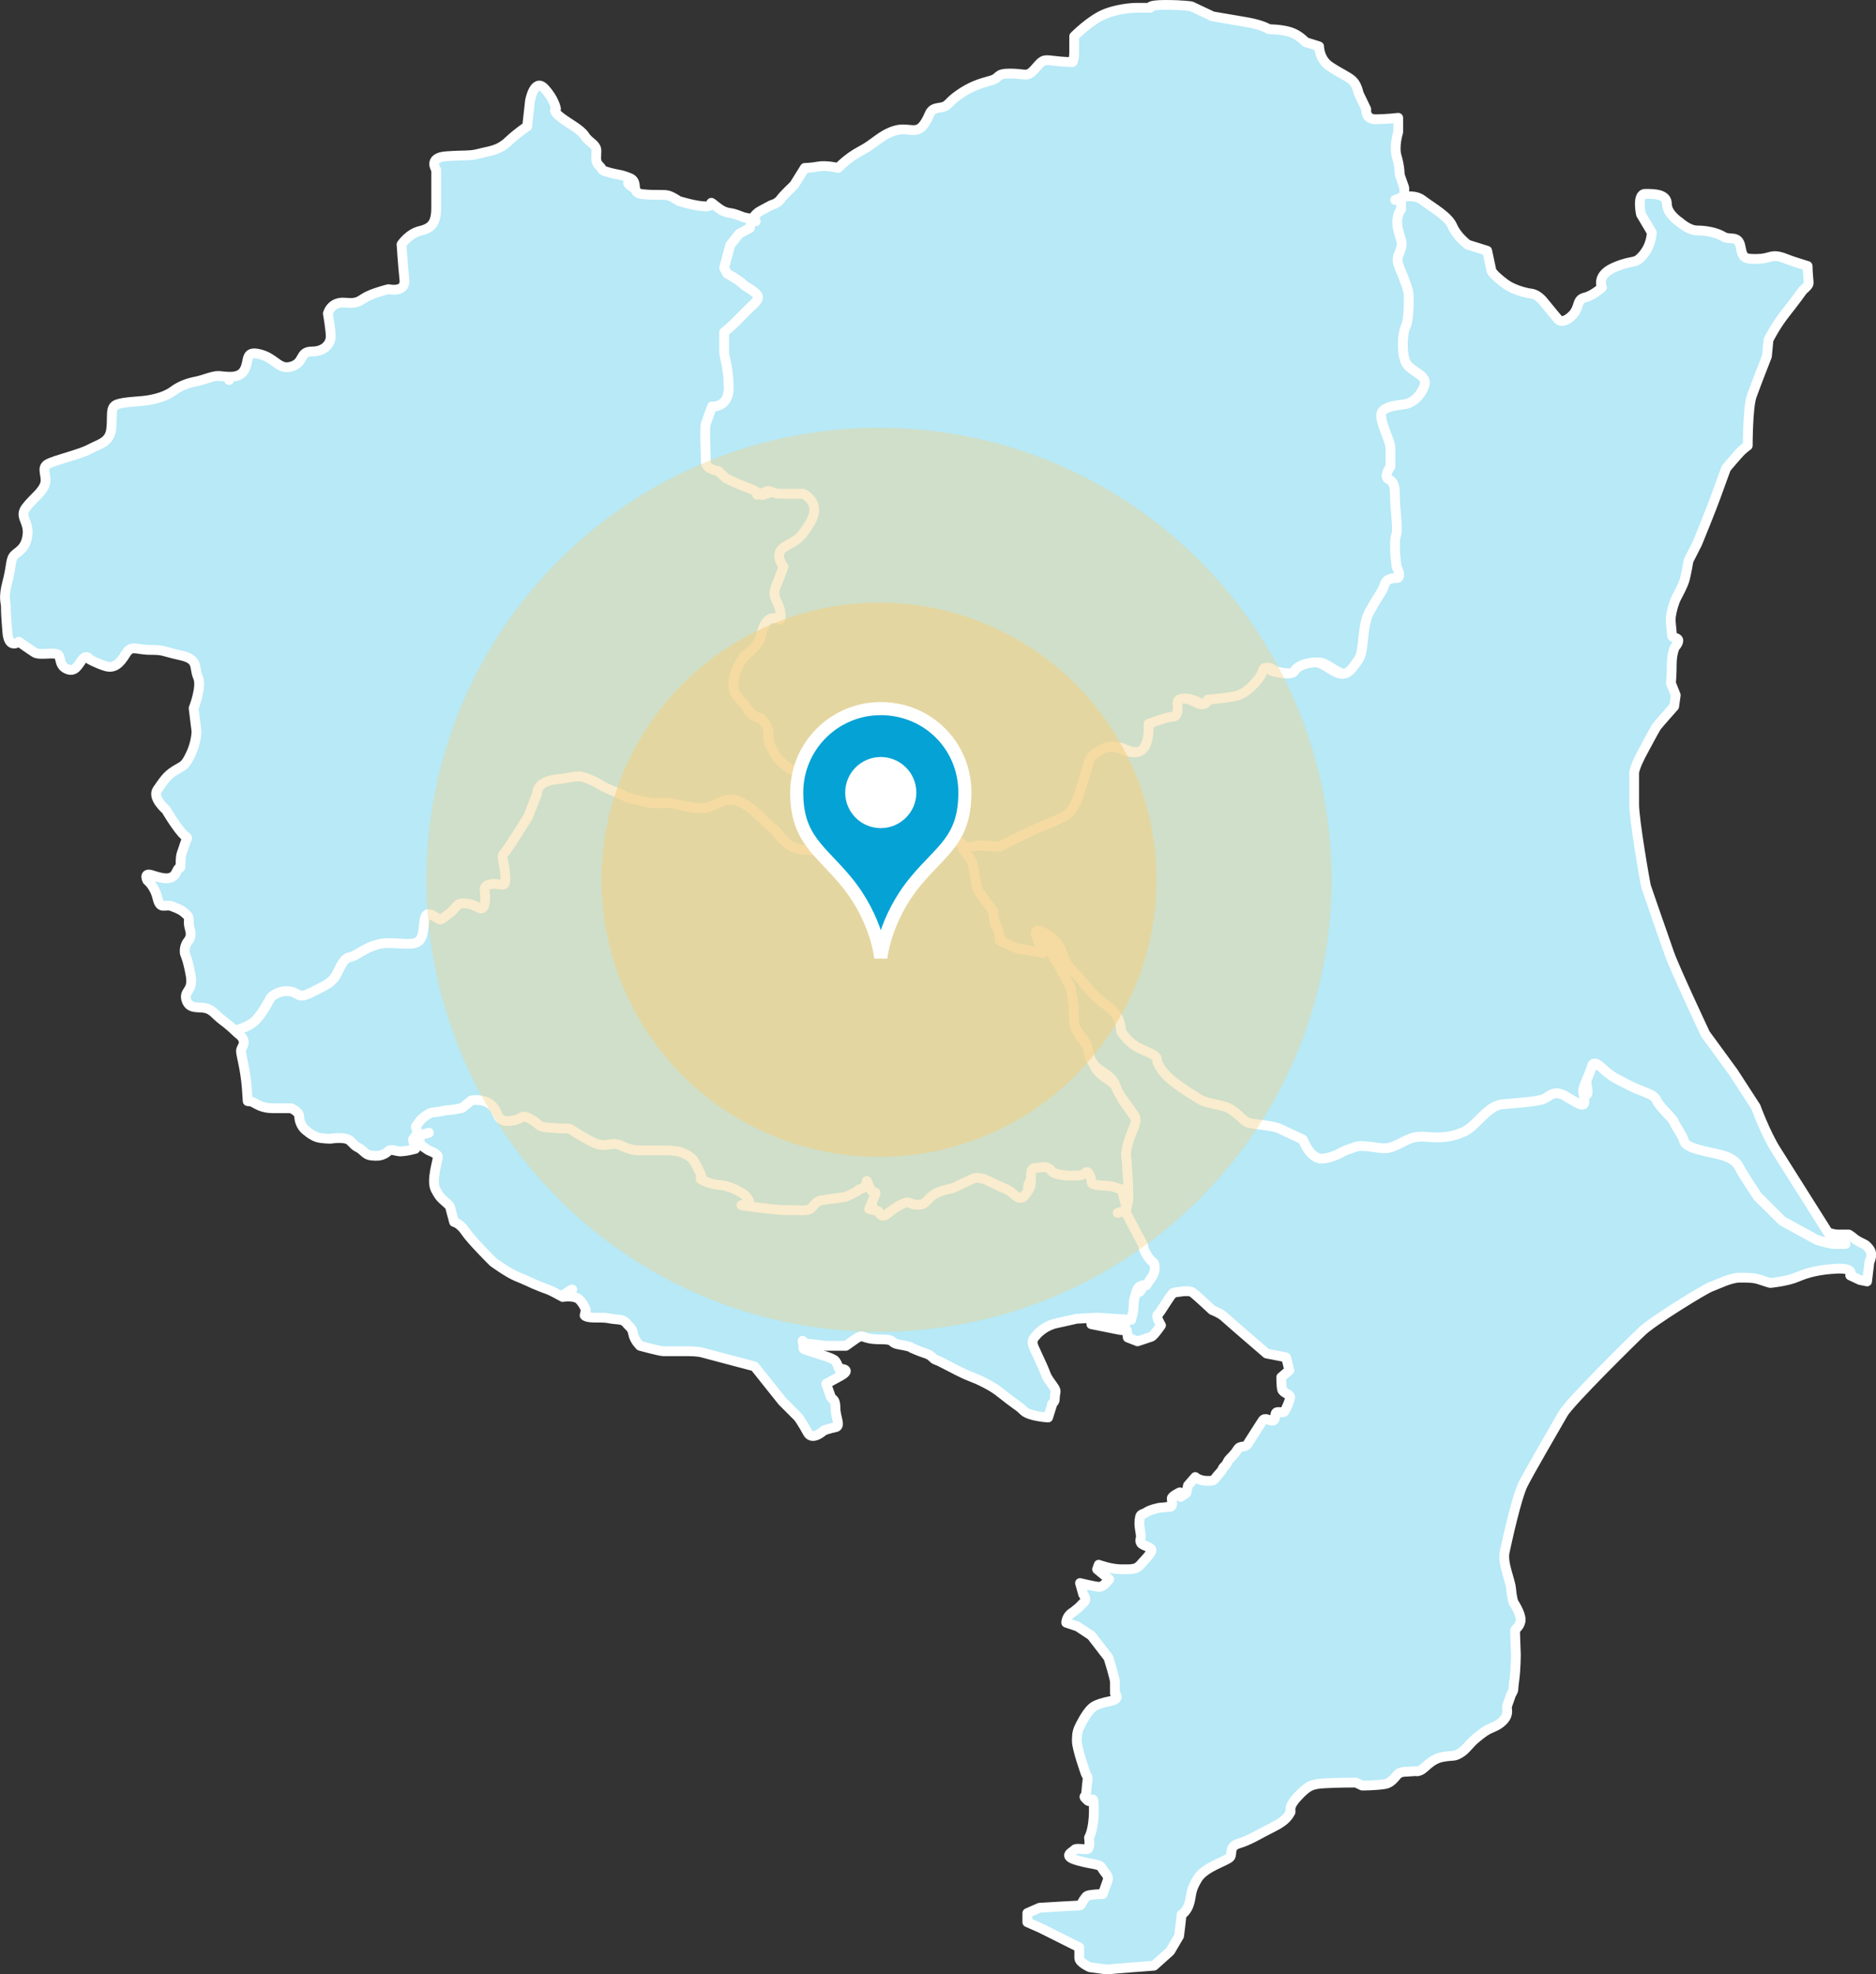
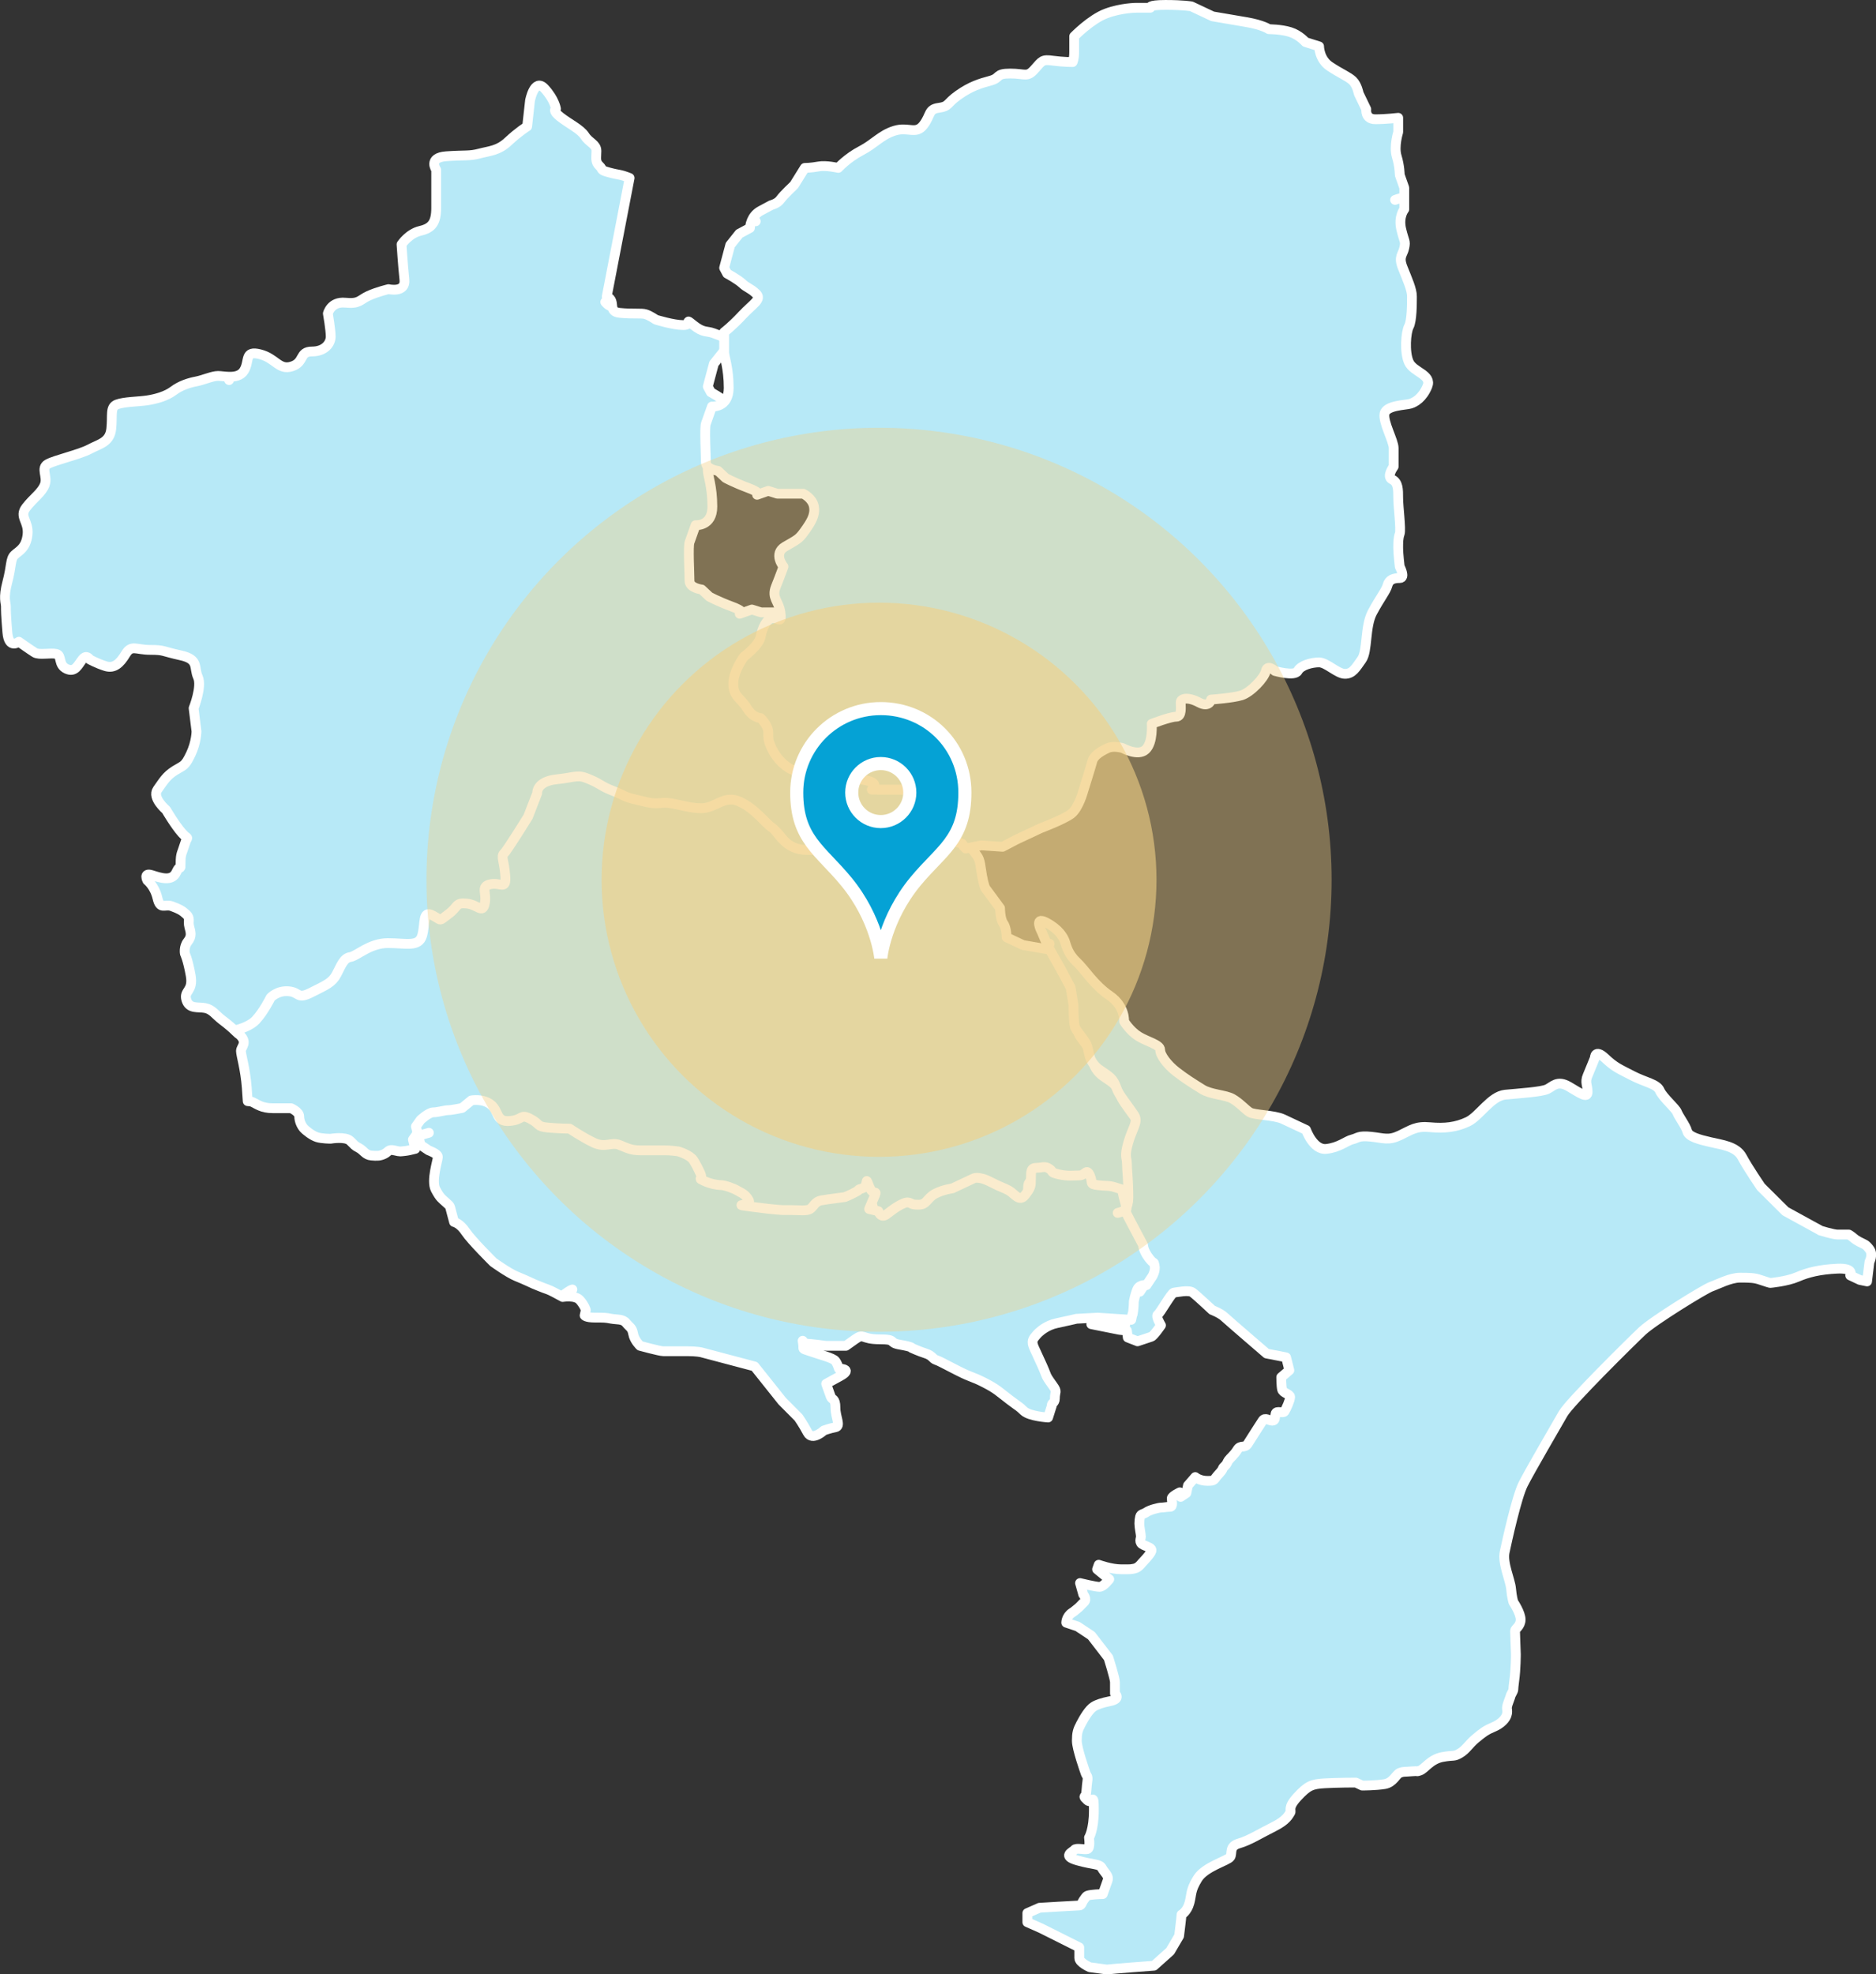
<svg xmlns="http://www.w3.org/2000/svg" id="_レイヤー_2" width="575" height="605" viewBox="0 0 575 605">
  <rect x="0" y="0" width="575" height="605" fill="#333333" stroke="none" />
  <defs>
    <style>.cls-1{fill:#b7e9f7;stroke-linecap:round;stroke-linejoin:round;stroke-width:3px;}.cls-1,.cls-2{stroke:#fff;}.cls-2{fill:#05a2d5;stroke-miterlimit:10;stroke-width:4.01px;}.cls-3{opacity:.4;}.cls-3,.cls-4,.cls-5{stroke-width:0px;}.cls-3,.cls-5{fill:#f2d186;}.cls-4{fill:#fff;}.cls-5{opacity:.6;}</style>
  </defs>
  <g id="_コンテンツ">
-     <path class="cls-1" d="m192.98,54.54c-3.1-1.24-3.1-.83-6.19-1.67-3.1-.84-1.78-.82-3.1-2.07-1.33-1.24-.88-2.49-.88-4.56s-2.23-2.5-3.55-4.58c-1.33-2.09-4.87-3.74-7.52-5.82-2.66-2.08-1.33-2.5-1.33-2.5,0,0-.44-2.91-3.53-6.24-3.1-3.32-4.43,3.74-4.43,3.74l-.88,7.91s-2.66,1.65-5.76,4.56c-3.1,2.92-5.76,2.92-8.85,3.74-3.1.83-4.43.42-10.18.83s-3.09,4.16-3.09,4.16v11.64c0,4.57-1.33,6.23-4.88,7.06-3.54.83-5.74,4.16-5.74,4.16,0,0,.43,6.64.88,10.8.44,4.16-4.87,2.91-4.87,2.91,0,0-3.55.83-6.2,2.07-2.66,1.24-2.66,2.5-7.08,2.07-4.43-.42-5.31,3.33-5.31,3.33,0,0,.87,4.99.87,7.06s-1.77,4.57-5.75,4.57-2.21,3.33-6.19,4.58c-3.98,1.24-4.87-2.5-9.74-3.74-4.88-1.24-3.09,2.07-4.87,4.99-.98,1.63-2.82,1.94-4.55,1.91-.02.6-.05,1.02-.05,1.02,0,0,.03-.42.05-1.02-1.35-.02-2.63-.25-3.42-.25-1.77,0-4.43,1.24-6.63,1.67-2.21.41-4.87,1.24-7.08,2.91-2.22,1.65-5.31,2.49-7.97,2.9-2.66.41-7.08.41-9.29,1.24-2.22.83-1.32,3.33-1.77,7.48-.44,4.15-3.54,4.58-6.63,6.23-3.1,1.66-10.63,3.33-12.84,4.58-2.22,1.25,0,3.74-.88,6.24-.88,2.49-3.53,4.15-5.76,7.06-2.22,2.91.89,4.16.45,8.31-.45,4.15-2.66,4.99-3.98,6.23-1.33,1.25-.88,3.33-2.21,8.32-1.33,4.99-.45,6.24-.45,7.48s0,2.5.45,7.89c.43,5.4,3.53,2.91,3.53,2.91,0,0,3.54,2.5,4.87,3.33,1.33.84,4.88,0,6.63.41,1.77.42.45,3.33,3.11,4.57,2.65,1.24,3.53-1.24,4.86-2.9,1.33-1.67,2.23,0,2.23,0,0,0,2.21,1.24,4.86,2.07,2.66.83,4.43-.83,6.19-3.74,1.77-2.91,3.11-1.24,7.53-1.24s3.53.41,9.29,1.67c5.75,1.24,3.98,3.74,5.31,6.65,1.33,2.92-1.32,9.56-1.32,9.56l.88,7.06s0,3.33-1.78,7.06c-1.78,3.74-2.21,3.33-4.87,4.99-2.65,1.68-3.53,3.33-5.31,5.82-1.78,2.5,2.66,6.24,2.66,6.24,0,0,2.65,4.56,4.86,7.06,2.22,2.49,1.78.42.89,3.32-.89,2.93-1.32,2.91-1.32,5.83s0,0-1.33,2.9c-1.33,2.93-4.88,1.67-7.53.84-2.65-.84-1.33,1.66-1.33,1.66,0,0,2.22,1.67,3.1,5.41.88,3.74,2.21,1.67,4.43,2.49,2.21.83,3.08,1.25,4.42,2.5,1.33,1.24.44,2.07.89,3.74.43,1.67.88,2.91-.45,4.57-1.33,1.68-.88,3.74-.88,3.74,0,0,.88,1.66,1.77,6.65.88,4.99-2.21,4.56-1.33,7.48.88,2.92,3.54,2.08,5.75,2.5,2.22.42,3.11,2.07,5.32,3.74,1.79,1.34,3.03,2.44,4.82,4.12,1.95-.53,4.83-1.53,6.36-3.16,2.45-2.62,4.55-6.89,4.55-6.89,0,0,2.08-2.29,5.58-1.96,3.49.33,2.44,2.63,6.98.33,4.54-2.29,6.29-2.95,7.68-5.58,1.39-2.62,2.1-4.91,4.19-5.24,2.09-.33,5.93-4.27,11.53-4.27s9.43,1.31,10.48-2.29c1.05-3.61,0-7.87,3.14-6.24,3.15,1.64,1.74,1.96,4.89-.33,3.13-2.29,2.1-3.61,5.58-3.27,3.49.33,4.89,3.27,5.59,0,.69-3.28-1.4-5.24,1.75-5.91,3.13-.66,4.9,1.97,4.54-2.63-.35-4.59-1.41-5.9-.35-6.87,1.03-.99,7.33-11.17,7.33-11.17l2.8-7.21s-.36-3.6,5.93-4.27c6.28-.66,6.28-1.64,10.13,0,3.84,1.64,3.14,1.97,7.33,3.61,4.18,1.64,2.8,1.64,6.98,2.63,4.19.98,4.89,1.32,8.03.98,3.14-.33,7.34,1.64,11.88,1.64s6.98-4.27,11.88-1.97c4.88,2.3,7.68,6.57,9.77,7.88,2.1,1.31,3.86,6.88,10.83,6.88s17.82,0,22.7-1.64c4.88-1.64,4.88-3.61,7.68-1.64,2.79,1.97,8.03,3.94,9.08,3.28,1.05-.66,2.79-2.62,2.79-2.62l1.7-1.71,3.26,1.02c-.72-1.86-2.88-7.29-4.03-8.74-1.41-1.75-3.27-2.63-2.8-3.95.47-1.31,2.33-2.18.47-3.5-1.87-1.32-5.59-.88-5.59-.88,0,0-1.88.88-5.14.88h-9.32s2.33-1.75-.93-2.63c-3.28-.88-8.4-1.31-8.4-1.31,0,0,.47,1.31-4.19,1.31s-8.4-.88-8.4-.88l-1.4-2.62s-.47.88-3.27-1.32c-2.8-2.18-4.19-5.25-4.66-6.57-.47-1.31-.47-1.31-.47-3.51s-2.33-4.38-2.33-4.38c0,0-2.33,0-4.2-3.06-1.87-3.07-4.19-3.51-4.19-7.44s3.26-8.31,3.26-8.31c0,0,4.67-3.51,5.13-6.14.47-2.63,1.88-5.68,3.73-5.68s2.79,1.75,2.33-1.75c-.47-3.51-2.8-4.38-1.41-7.9,1.41-3.51,2.34-6.14,2.34-6.14,0,0-3.27-3.93.46-6.12,3.73-2.19,4.2-2.19,6.07-4.83,1.87-2.63,3.27-4.81,2.8-7.44-.47-2.63-3.27-3.94-3.27-3.94h-7.93l-2.8-.88-3.42,1.2c-.15.08-.32.11-.32.11l.32-.11c.43-.22.78-.79-2.64-2.07-4.67-1.75-7-3.07-7-3.07l-2.33-2.19s-3.73-.43-3.73-2.63-.46-10.53,0-11.83c.48-1.31,1.87-5.26,1.87-5.26,0,0,5.13.45,5.13-5.69s-1.4-9.63-1.4-10.95v-6.14s2.33-1.75,5.6-5.25c3.26-3.5,6.06-4.82,4.19-6.57-1.87-1.75-2.8-1.75-4.19-3.06-1.41-1.31-4.67-3.07-4.67-3.07l-.93-1.75,1.87-7,2.8-3.51,3.26-1.75s.02-1.05.56-2.29l-4.5-.95-2.22-.83c-2.22-.83-3.09,0-6.19-2.5-3.1-2.49,0,0-3.1,0s-8.4-1.66-8.4-1.66c0,0-1.78-1.25-3.11-1.66-1.33-.42-3.98,0-7.96-.42-1.82-.18-2.15-.99-2.28-1.92-1.22-.13-2.15-1.4-2.15-1.4,0,0,.93,1.27,2.15,1.4-.16-1.11-.02-2.39-1.7-3.07Z" />
+     <path class="cls-1" d="m192.98,54.54c-3.1-1.24-3.1-.83-6.19-1.67-3.1-.84-1.78-.82-3.1-2.07-1.33-1.24-.88-2.49-.88-4.56s-2.23-2.5-3.55-4.58c-1.33-2.09-4.87-3.74-7.52-5.82-2.66-2.08-1.33-2.5-1.33-2.5,0,0-.44-2.91-3.53-6.24-3.1-3.32-4.43,3.74-4.43,3.74l-.88,7.91s-2.66,1.65-5.76,4.56c-3.1,2.92-5.76,2.92-8.85,3.74-3.1.83-4.43.42-10.18.83s-3.09,4.16-3.09,4.16v11.64c0,4.57-1.33,6.23-4.88,7.06-3.54.83-5.74,4.16-5.74,4.16,0,0,.43,6.64.88,10.8.44,4.16-4.87,2.91-4.87,2.91,0,0-3.55.83-6.2,2.07-2.66,1.24-2.66,2.5-7.08,2.07-4.43-.42-5.31,3.33-5.31,3.33,0,0,.87,4.99.87,7.06s-1.77,4.57-5.75,4.57-2.21,3.33-6.19,4.58c-3.98,1.24-4.87-2.5-9.74-3.74-4.88-1.24-3.09,2.07-4.87,4.99-.98,1.63-2.82,1.94-4.55,1.91-.02.6-.05,1.02-.05,1.02,0,0,.03-.42.05-1.02-1.35-.02-2.63-.25-3.42-.25-1.77,0-4.43,1.24-6.63,1.67-2.21.41-4.87,1.24-7.08,2.91-2.22,1.65-5.31,2.49-7.97,2.9-2.66.41-7.08.41-9.29,1.24-2.22.83-1.32,3.33-1.77,7.48-.44,4.15-3.54,4.58-6.63,6.23-3.1,1.66-10.63,3.33-12.84,4.58-2.22,1.25,0,3.74-.88,6.24-.88,2.49-3.53,4.15-5.76,7.06-2.22,2.91.89,4.16.45,8.31-.45,4.15-2.66,4.99-3.98,6.23-1.33,1.25-.88,3.33-2.21,8.32-1.33,4.99-.45,6.24-.45,7.48s0,2.5.45,7.89c.43,5.4,3.53,2.91,3.53,2.91,0,0,3.54,2.5,4.87,3.33,1.33.84,4.88,0,6.63.41,1.77.42.45,3.33,3.11,4.57,2.65,1.24,3.53-1.24,4.86-2.9,1.33-1.67,2.23,0,2.23,0,0,0,2.21,1.24,4.86,2.07,2.66.83,4.43-.83,6.19-3.74,1.77-2.91,3.11-1.24,7.53-1.24s3.53.41,9.29,1.67c5.75,1.24,3.98,3.74,5.31,6.65,1.33,2.92-1.32,9.56-1.32,9.56l.88,7.06s0,3.33-1.78,7.06c-1.78,3.74-2.21,3.33-4.87,4.99-2.65,1.68-3.53,3.33-5.31,5.82-1.78,2.5,2.66,6.24,2.66,6.24,0,0,2.65,4.56,4.86,7.06,2.22,2.49,1.78.42.89,3.32-.89,2.93-1.32,2.91-1.32,5.83s0,0-1.33,2.9c-1.33,2.93-4.88,1.67-7.53.84-2.65-.84-1.33,1.66-1.33,1.66,0,0,2.22,1.67,3.1,5.41.88,3.74,2.21,1.67,4.43,2.49,2.21.83,3.08,1.25,4.42,2.5,1.33,1.24.44,2.07.89,3.74.43,1.67.88,2.91-.45,4.57-1.33,1.68-.88,3.74-.88,3.74,0,0,.88,1.66,1.77,6.65.88,4.99-2.21,4.56-1.33,7.48.88,2.92,3.54,2.08,5.75,2.5,2.22.42,3.11,2.07,5.32,3.74,1.79,1.34,3.03,2.44,4.82,4.12,1.95-.53,4.83-1.53,6.36-3.16,2.45-2.62,4.55-6.89,4.55-6.89,0,0,2.08-2.29,5.58-1.96,3.49.33,2.44,2.63,6.98.33,4.54-2.29,6.29-2.95,7.68-5.58,1.39-2.62,2.1-4.91,4.19-5.24,2.09-.33,5.93-4.27,11.53-4.27s9.43,1.31,10.48-2.29c1.05-3.61,0-7.87,3.14-6.24,3.15,1.64,1.74,1.96,4.89-.33,3.13-2.29,2.1-3.61,5.58-3.27,3.49.33,4.89,3.27,5.59,0,.69-3.28-1.4-5.24,1.75-5.91,3.13-.66,4.9,1.97,4.54-2.63-.35-4.59-1.41-5.9-.35-6.87,1.03-.99,7.33-11.17,7.33-11.17l2.8-7.21s-.36-3.6,5.93-4.27c6.28-.66,6.28-1.64,10.13,0,3.84,1.64,3.14,1.97,7.33,3.61,4.18,1.64,2.8,1.64,6.98,2.63,4.19.98,4.89,1.32,8.03.98,3.14-.33,7.34,1.64,11.88,1.64s6.98-4.27,11.88-1.97c4.88,2.3,7.68,6.57,9.77,7.88,2.1,1.31,3.86,6.88,10.83,6.88s17.82,0,22.7-1.64c4.88-1.64,4.88-3.61,7.68-1.64,2.79,1.97,8.03,3.94,9.08,3.28,1.05-.66,2.79-2.62,2.79-2.62l1.7-1.71,3.26,1.02c-.72-1.86-2.88-7.29-4.03-8.74-1.41-1.75-3.27-2.63-2.8-3.95.47-1.31,2.33-2.18.47-3.5-1.87-1.32-5.59-.88-5.59-.88,0,0-1.88.88-5.14.88h-9.32s2.33-1.75-.93-2.63c-3.28-.88-8.4-1.31-8.4-1.31,0,0,.47,1.31-4.19,1.31s-8.4-.88-8.4-.88l-1.4-2.62s-.47.88-3.27-1.32c-2.8-2.18-4.19-5.25-4.66-6.57-.47-1.31-.47-1.31-.47-3.51s-2.33-4.38-2.33-4.38c0,0-2.33,0-4.2-3.06-1.87-3.07-4.19-3.51-4.19-7.44s3.26-8.31,3.26-8.31c0,0,4.67-3.51,5.13-6.14.47-2.63,1.88-5.68,3.73-5.68s2.79,1.75,2.33-1.75h-7.93l-2.8-.88-3.42,1.2c-.15.08-.32.11-.32.11l.32-.11c.43-.22.78-.79-2.64-2.07-4.67-1.75-7-3.07-7-3.07l-2.33-2.19s-3.73-.43-3.73-2.63-.46-10.53,0-11.83c.48-1.31,1.87-5.26,1.87-5.26,0,0,5.13.45,5.13-5.69s-1.4-9.63-1.4-10.95v-6.14s2.33-1.75,5.6-5.25c3.26-3.5,6.06-4.82,4.19-6.57-1.87-1.75-2.8-1.75-4.19-3.06-1.41-1.31-4.67-3.07-4.67-3.07l-.93-1.75,1.87-7,2.8-3.51,3.26-1.75s.02-1.05.56-2.29l-4.5-.95-2.22-.83c-2.22-.83-3.09,0-6.19-2.5-3.1-2.49,0,0-3.1,0s-8.4-1.66-8.4-1.66c0,0-1.78-1.25-3.11-1.66-1.33-.42-3.98,0-7.96-.42-1.82-.18-2.15-.99-2.28-1.92-1.22-.13-2.15-1.4-2.15-1.4,0,0,.93,1.27,2.15,1.4-.16-1.11-.02-2.39-1.7-3.07Z" />
    <path class="cls-1" d="m294.62,257.15c.14.38.26.66.26.66,0,0-.12-.27-.26-.66l-3.26-1.02-1.7,1.71s-1.74,1.96-2.79,2.62c-1.04.66-6.28-1.31-9.08-3.28-2.8-1.96-2.8,0-7.68,1.64-4.88,1.64-15.72,1.64-22.7,1.64s-8.73-5.57-10.83-6.88c-2.09-1.32-4.88-5.58-9.77-7.88-4.9-2.3-7.34,1.97-11.88,1.97s-8.73-1.97-11.88-1.64c-3.14.34-3.84,0-8.03-.98-4.18-.99-2.8-.99-6.98-2.63-4.19-1.64-3.49-1.97-7.33-3.61-3.85-1.64-3.85-.66-10.13,0-6.29.67-5.93,4.27-5.93,4.27l-2.8,7.21s-6.29,10.18-7.33,11.17c-1.06.97,0,2.29.35,6.87.36,4.6-1.41,1.97-4.54,2.63-3.15.67-1.06,2.63-1.75,5.91-.7,3.27-2.1.33-5.59,0-3.48-.34-2.45.98-5.58,3.27-3.15,2.29-1.74,1.97-4.89.33-3.13-1.64-2.09,2.63-3.14,6.24-1.05,3.6-4.88,2.29-10.48,2.29s-9.43,3.94-11.53,4.27c-2.09.33-2.8,2.62-4.19,5.24-1.39,2.63-3.14,3.29-7.68,5.58-4.54,2.3-3.49,0-6.98-.33-3.5-.33-5.58,1.96-5.58,1.96,0,0-2.1,4.27-4.55,6.89-1.53,1.64-4.41,2.63-6.36,3.16.43.4.86.8,1.38,1.28,2.65,2.49.44,3.74.44,4.99s1.33,5.4,1.78,11.22c.13,1.81.23,3.15.29,4.18.57.02,1.12.1,1.53.29,1.33.63,2.82,1.87,6.14,1.87h5.64s2.48,1.09,2.48,2.5.67,2.8,1.33,3.58c.66.77,2.65,2.33,4.15,2.8,1.49.47,4.14.47,4.14.47,0,0,4.48-.78,5.98.62s1.17,1.41,2.66,2.18c1.49.78,1.99,2.18,3.82,2.34,1.83.16,2.66.16,3.98-.47,1.33-.62,1.16-1.56,3.15-1.09,1.99.47,1.66.31,3.33.16.68-.07,1.87-.34,3.03-.64l-.72-2.85,1.43-2s2.47-2.33,3.89-2.33,3.53-.67,4.6-.67,4.25-.67,4.25-.67l2.83-2.32s3.55-.67,6.03,1.32c2.48,2,1.43,5.32,5.68,4.99,4.24-.33,3.17-2.32,6.37-.66,3.2,1.67,1.78,2.33,5.32,2.67,3.54.33,6.73.33,6.73.33,0,0,3.9,2.66,7.44,4.33,3.54,1.65,5.31-.34,7.8.66,2.47.99,3.54,1.66,6.37,1.66h7.44c2.12,0,4.26.33,4.26.33,0,0,3.53,1.02,4.6,2.67q1.06,1.66,2.12,4c1.07,2.33-1.06,1.32,1.07,2.33,2.13,1,4.24,1.33,5.32,1.33s3.88.99,4.96,1.66c1.07.67,2.47.99,3.53,3,1.07,1.99-6.37.99,1.07,1.99,7.43,1,9.58,1,9.58,1h2.47c2.13,0,4.62.34,5.68-.33,1.06-.67,1.42-2.33,3.53-2.66l2.13-.33,4.98-.67s1.76-.66,3.53-1.67c1.78-.99-.37-.33,1.78-.99,2.12-.66.7-4.32,2.12-.66,1.42,3.65,2.84.32,1.42,3.65l-1.42,3.33,2.84.67s.7,2.32,2.47,1l1.78-1.34s3.53-2.65,4.96-2.32c1.41.33.71.67,3.18.67s2.47-2,4.96-3.33c2.47-1.32,5.32-1.66,5.32-1.66l6.38-3s1.42-.99,5.31,1c3.9,2,3.9,1.67,5.68,2.66,1.77.99,3.18,3.66,4.96,1.34,1.77-2.33,1.77-2.66,1.77-5s0-3.32,1.77-3.32,2.47-.67,3.9.33c1.42,1,0,1,2.84,1.67,2.82.66,4.59.33,6.37.33s2.13-2.33,3.19,0c1.06,2.33-.36,2.67,2.47,3,2.84.34,3.19,0,5.32.67l2.13.67s0,.99,1.06,4.66c.22.74.25,1.09.23,1.3,1.32-.93,2.61-2.58,2.61-5.46,0-5.82-.44-8.31-.44-10.39s-.88-2.07.44-6.65c1.33-4.56,3.09-6.23,1.77-8.3-1.32-2.07-3.98-5.4-4.87-7.07-.88-1.66-.89-3.32-3.1-4.99-2.21-1.67-3.53-2.08-4.87-4.16-1.32-2.07-.88-4.16-2.21-6.24-1.32-2.07-2.65-3.32-3.1-4.56-.44-1.25-.44-6.66-.44-6.66l-.88-5.4-3.1-5.82-3.98-7.07-.29-.68-8.36-1.46-5.02-2.36s.02-2.83-.99-4.23c-1.01-1.42-1.01-4.71-1.01-4.71l-4.51-6.12s-.5-.96-1-3.78c-.51-2.83-.5-4.7-1.51-6.11-.57-.8-1.6-2.18-2.4-3.24l-1.74.35,1.74-.35c-.63-.84-1.11-1.48-1.11-1.48l-1.27-.38Z" />
    <path class="cls-1" d="m226.62,71.58l-2.8,3.51-1.87,7,.93,1.75s3.26,1.75,4.67,3.07c1.39,1.32,2.33,1.31,4.19,3.06,1.87,1.75-.93,3.08-4.19,6.57-3.27,3.5-5.6,5.25-5.6,5.25v6.14c0,1.32,1.4,4.81,1.4,10.95s-5.13,5.69-5.13,5.69c0,0-1.39,3.95-1.87,5.26-.46,1.3,0,9.64,0,11.83s3.73,2.63,3.73,2.63l2.33,2.19s2.33,1.31,7,3.07c3.42,1.28,3.07,1.85,2.64,2.07l3.42-1.2,2.8.88h7.93s2.8,1.31,3.27,3.94c.47,2.63-.93,4.81-2.8,7.44-1.87,2.64-2.33,2.64-6.07,4.83-3.73,2.19-.46,6.12-.46,6.12,0,0-.93,2.63-2.34,6.14-1.39,3.51.93,4.39,1.41,7.9.46,3.51-.47,1.75-2.33,1.75s-3.27,3.05-3.73,5.68c-.47,2.64-5.13,6.14-5.13,6.14,0,0-3.26,4.37-3.26,8.31s2.33,4.38,4.19,7.44c1.87,3.07,4.2,3.06,4.2,3.06,0,0,2.33,2.2,2.33,4.38s0,2.19.47,3.51c.47,1.32,1.86,4.38,4.66,6.57,2.8,2.2,3.27,1.32,3.27,1.32l1.4,2.62s3.73.88,8.4.88,4.19-1.31,4.19-1.31c0,0,5.13.44,8.4,1.31,3.26.88.93,2.63.93,2.63h9.32c3.27,0,5.14-.88,5.14-.88,0,0,3.73-.44,5.59.88,1.87,1.31,0,2.19-.47,3.5-.47,1.32,1.39,2.2,2.8,3.95,1.15,1.45,3.31,6.88,4.03,8.74l1.27.38s.48.64,1.11,1.48l4.78-.96,6.53.44,4.2-2.2,7.46-3.5s6.99-2.63,9.33-4.38c2.33-1.75,3.73-7.01,3.73-7.01,0,0,2.33-7.44,2.8-9.2.47-1.75,2.79-3.07,4.66-3.94,1.87-.88,4.67,0,4.67,0,0,0,4.67,2.62,6.99.44,2.33-2.18,1.87-7.89,1.87-7.89,0,0,5.6-2.18,7.47-2.18s1.4-3.07,1.4-4.38,2.33-1.75,5.59,0c3.27,1.75,3.73-.88,3.73-.88,0,0,6.53-.44,9.33-1.3,2.8-.88,6.99-5.27,7.46-7.46.47-2.19,2.78,0,2.78,0,0,0,6.07,1.75,7,0,.93-1.74,4.21-2.63,6.53-2.63s5.6,3.51,7.93,3.51,3.27-1.75,5.14-4.38c1.87-2.63.93-10.07,3.25-14.44,2.33-4.38,4.2-6.58,4.67-8.34.47-1.75,1.87-2.19,3.73-2.19s0-3.51,0-3.51c0,0-.47-3.93-.47-5.68s0-3.06.47-4.39c.46-1.3-.47-8.31-.47-10.94s0-4.81-1.86-5.69c-1.85-.88.47-3.94.47-3.94v-5.7c0-2.18-3.27-7.88-2.8-10.5.47-2.63,6.53-2.63,7.93-3.08,1.42-.43,3.73-1.75,5.21-5.33,1.48-3.58-4.28-4.3-5.67-7.37-1.4-3.07-.93-9.2,0-10.96.94-1.75.94-7,.94-9.2s-1.42-5.25-2.81-8.76c-1.41-3.51,0-3.94.46-6.13.48-2.2,0-1.75-.93-5.7-.93-3.94.93-6.13.93-6.13v-3.68c-1.59.32-2.82.81-2.82.81,0,0,1.23-.49,2.82-.81v-2.9l-1.39-3.94s0-2.63-.93-5.69c-.93-3.06.46-7.44.46-7.44v-4.38s-3.73.44-6.99.44-2.8-3.07-2.8-3.07l-2.32-4.81s-.48-2.63-1.87-3.94c-1.41-1.32-3.73-2.19-7-4.38-3.27-2.19-3.27-6.13-3.27-6.13l-4.18-1.32s-1.87-2.19-4.68-3.07c-2.8-.88-6.53-.88-6.53-.88,0,0-1.85-1.31-6.99-2.18-5.13-.88-10.25-1.75-10.25-1.75l-6.53-3.07s-2.35-.44-7.93-.44-4.66.88-4.66.88h-4.2s-4.67,0-9.33,1.75c-4.67,1.75-9.79,7.01-9.79,7.01v4.82c0,2.19-.48,3.06-.48,3.06,0,0-2.8,0-6.06-.43-3.26-.45-3.27,0-5.6,2.62-2.32,2.62-2.8,1.32-7.46,1.32s-2.8,1.31-6.07,2.19c-3.26.88-6.06,1.75-9.79,4.38-3.73,2.63-2.8,3.51-6.06,3.94-3.28.44-2.33,2.19-4.67,5.26-2.33,3.07-4.67.44-8.86,1.75-4.21,1.32-6.07,3.95-10.27,6.14-4.19,2.18-6.99,5.26-6.99,5.26,0,0-3.73-.88-6.06-.44-2.34.44-4.2.44-4.2.44l-3.27,5.26s-3.26,3.06-4.19,4.38c-.93,1.32-2.8,1.75-2.8,1.75l-3.27,1.75c-1.48.8-2.27,1.95-2.71,2.97l1.21.25-1.21-.25c-.53,1.24-.56,2.29-.56,2.29l-3.26,1.75Z" />
    <path class="cls-1" d="m557.86,377l-10.62-5.82-7.53-7.48s-3.98-5.82-5.75-9.14c-1.78-3.32-6.19-3.74-9.74-4.58-3.55-.82-6.64-1.65-7.08-3.32-.44-1.67-2.66-4.57-3.1-5.82-.45-1.24-4.43-4.58-5.31-6.65-.88-2.07-4.43-2.5-8.42-4.57-3.98-2.07-5.31-2.49-8.4-5.41-3.1-2.91-3.1,0-3.1,0,0,0-1.33,3.33-2.21,5.41-.89,2.09,0,2.9,0,4.99s-2.22.41-5.76-1.66c-3.53-2.07-4.87,0-6.63.82-1.78.84-8.42,1.25-12.83,1.67-4.43.42-7.97,6.65-11.51,8.31-3.55,1.67-7.08,2.08-11.51,1.67-4.43-.42-5.75.82-9.29,2.49-3.53,1.67-4.87.83-8.84.42-3.98-.41-3.98.41-5.76.83-1.78.42-3.98,2.49-7.97,2.91-3.98.42-6.19-5.83-6.19-5.83,0,0-4.43-2.07-7.08-3.32-2.66-1.24-8.85-1.24-10.18-2.07-1.33-.83-3.1-2.91-5.31-4.16-2.23-1.25-6.64-1.25-9.29-2.92-2.66-1.65-5.32-3.32-7.97-5.39-2.66-2.07-4.88-4.99-4.88-6.65s-3.98-2.5-6.64-4.16c-2.65-1.65-4.42-4.56-4.42-4.56,0,0,.43-4.57-4.42-7.9-4.87-3.32-7.53-7.89-10.18-10.38-2.66-2.5-3.11-4.99-3.55-6.24-.45-1.24-1.77-3.74-5.75-5.82-3.98-2.07-1.33,2.91-1.33,2.91l1.47,3.47.93.16-.93-.16.29.68,3.98,7.07,3.1,5.82.88,5.4s0,5.41.44,6.66c.45,1.24,1.78,2.49,3.1,4.56,1.33,2.07.88,4.16,2.21,6.24,1.33,2.07,2.66,2.49,4.87,4.16,2.21,1.67,2.22,3.33,3.1,4.99.88,1.67,3.54,4.99,4.87,7.07,1.33,2.07-.43,3.74-1.77,8.3-1.33,4.58-.44,4.58-.44,6.65s.44,4.57.44,10.39c0,2.88-1.29,4.52-2.61,5.46-.07.89-1.29-.96,1.54,4.35l3.53,6.66s.02,1.65,1.79,3.99c1.76,2.32,1.41.67,1.76,2.32.35,1.68-.7,3.33-.7,3.33l-1.78,2.67s-2.13-.34-2.83,1.32-1.06,3.66-1.06,3.66c0,0,0,2.32-.37,4l-.35,1.65-10.28-.67,8.69,1.74,2.23.23.25,2.11,2.99,1.17s3.48-1.17,4.22-1.4c.75-.23,2.98-3.51,2.98-3.51,0,0-1.73-2.81-.99-3.27.75-.47,4.23-6.77,4.97-6.77s4.48-.94,5.73,0c1.25.93,5.98,5.36,5.98,5.36,0,0,2.48.94,3.73,2.11,1.25,1.17,12.94,11.22,12.94,11.22l5.98,1.17,1,3.97-2.49,2.11s0,2.56.25,3.73c.25,1.17,2.48,1.41,2.48,2.34s-1.24,3.74-1.74,4.45c-.49.7-2.48-.47-2.73.7-.25,1.17,0,2.11-1,2.11s-2.24-1.17-2.98,0c-.75,1.17-3.48,5.37-4.48,7-.99,1.64-2.23.23-3.23,1.87-.99,1.64-2.24,2.56-2.73,3.26-.5.7-.27.93-1.25,1.87-.98.93,0,.48-1.73,2.34-1.74,1.86-1,2.1-3.48,2.1s-3.73-1.17-3.73-1.17l-2.24,2.58-.49,2.33-1.75,1.17-.24-1.41s-2.49,1.17-2.49,1.87.5,2.58-.5,2.58-1.99.23-2.73.23-3.48.7-4.48,1.4c-.99.7-1.75.47-1.99,1.4q-.23.92-.23,2.1c0,1.17.48,3.28.48,3.98s-.75,1.85.75,2.56c1.49.7,2.73.93,2.48,1.87-.25.93-2.98,3.74-2.98,3.74,0,0-.98,1.4-2.23,1.64-1.24.23-.76.23-3.98.23s-6.97-1.4-6.97-1.4l-.5,1.4,3.73,3.04s-1.74,2.34-2.98,2.34-5.98-1.17-5.98-1.17l.99,3.5s1.25,1.41.25,2.34c-.99.93-1.23,1.4-2.48,2.34-1.24.93.5-.23-1.24.93-1.75,1.16-1.75,3.03-1.75,3.03l3.49,1.17,4.22,2.8,5.23,6.78s1.99,6.31,1.99,7.47v3.5s1.99,1.64-1.49,2.33q-3.48.7-4.98,1.64c-1.49.94-2.99,3.51-3.98,5.39-.98,1.86-1.23,2.8-1.23,5.14s2.48,9.33,2.73,10.03c.25.7.75.7.5,2.33-.25,1.64-.25,3.51-.5,4.21-.25.7-.99.23.5,1.64s1.99-3.04,1.99,3.04-1.49,8.41-1.49,8.41c0,0,.49,3.26-.5,3.5-1,.23-3.48-.46-3.98.23-.5.7-3.98,1.88,1,3.27,4.97,1.41,6.71.94,7.46,2.34.74,1.4,2.23,2.34,1.74,3.74-.5,1.4-1.5,4.21-1.5,4.21,0,0-1.74,0-3.48.23-1.74.23-1.49.46-2.24,1.39-.74.94-.73,1.87-1.48,1.87s-12.19.7-12.19.7l-3.73,1.64v2.79l4.23,1.87,11.69,5.85v3.27c0,1.4,3.23,2.81,3.23,2.81l5.23.7c1.74-.23,14.43-1.17,14.43-1.17l4.97-4.45,2.74-4.67s.74-5.84.74-6.54c0,0,1.7-.87,2.44-3.63.73-2.77.23-3.69,2.46-7.36,2.2-3.69,9.31-5.53,10.04-6.68.74-1.15-.49-3.23,2.69-4.15,3.19-.92,6.38-2.99,10.55-5.06,4.17-2.07,4.66-3.69,5.15-4.37.48-.7-.99-1.38,2.2-4.84,3.2-3.45,4.41-3.91,8.34-4.14,3.92-.23,9.56-.23,9.56-.23l1.95.92s4.17,0,6.87-.45c2.7-.46,3.45-3,4.67-3.46,1.23-.45,1.23-.23,3.68-.45,2.45-.23.98.23,2.45-.23,1.47-.47,3.18-3.44,6.87-4.15,3.68-.68,3.42,0,5.39-1.15,1.97-1.15,2.69-2.76,4.91-4.59,2.21-1.85,3.18-2.54,5.39-3.46,2.21-.92,3.92-2.54,4.17-4.14.24-1.62-.48-1.15.49-3.69.98-2.53.24-1.14.98-2.53.74-1.39.24-.47.74-3.92.49-3.45.49-8.06.49-8.06,0,0-.25-6.45-.25-7.13s1.71-1.39,1.71-3.46-2.2-5.29-2.2-5.29c0,0-.49-1.39-.73-4.15-.24-2.76-2.7-7.83-1.96-11.28.73-3.45,3.67-16.81,5.64-20.73,1.95-3.91,10.28-18.18,12.26-21.64,1.95-3.45,20.84-22.1,24.27-25.33,3.43-3.22,19.12-12.89,21.08-13.58,1.96-.69,5.89-2.77,8.83-2.77s4.41,0,6.38.7c1.95.68,2.93.92,2.93.92,0,0,5.14-.45,8.33-1.84,3.2-1.39,6.87-2.3,12.27-2.54,5.39-.23,3.92,2.07,3.92,2.07l2.95,1.39,2.21.45.73-5.98s1.23-2.3,0-3.91c-1.23-1.61-1.47-1.39-3.19-2.3-1.72-.92-1.47-1.15-2.94-2.07-.05-.03-.14-.07-.19-.11h-3.46c-1.33,0-5.31-1.24-5.31-1.24Z" />
-     <path class="cls-1" d="m538.8,79.35c-3.98,0-4.64,0-5.31-3.74-.67-3.74-3.32-1.87-5.31-3.12-1.99-1.25-5.31-1.87-7.97-1.87s-5.31-2.5-5.31-2.5c0,0-3.98-2.49-3.98-5.61s-3.98-3.11-6.64-3.11-1.33,6.24-1.33,6.24l3.32,5.6s0,3.74-2.65,6.86c-2.66,3.12-2.66,1.24-8.63,3.74-5.97,2.49-3.98,6.23-3.98,6.23,0,0-2.65,2.5-5.31,3.12-2.66.63-1.33,3.12-3.98,5.61-2.66,2.5-3.98,1.25-3.98,1.25,0,0-2.66-3.12-4.65-5.61-1.98-2.5-3.98-2.5-3.98-2.5,0,0-4.65-.63-7.97-3.12-3.33-2.5-3.98-3.74-3.98-3.74l-1.33-6.24-5.97-1.87s-3.33-2.49-4.65-5.61c-1.33-3.12-5.98-5.6-9.29-8.1-1.83-1.39-4.46-1.22-6.48-.81v3.68s-1.87,2.18-.93,6.13c.93,3.94,1.41,3.5.93,5.7-.46,2.18-1.87,2.62-.46,6.13,1.39,3.51,2.81,6.57,2.81,8.76s0,7.44-.94,9.2c-.93,1.75-1.4,7.89,0,10.96,1.39,3.07,7.14,3.78,5.67,7.37-1.47,3.58-3.79,4.9-5.21,5.33-1.39.45-7.46.45-7.93,3.08-.47,2.62,2.8,8.32,2.8,10.5v5.7s-2.32,3.07-.47,3.94c1.86.88,1.86,3.07,1.86,5.69s.93,9.64.47,10.94c-.47,1.33-.47,2.64-.47,4.39s.47,5.68.47,5.68c0,0,1.87,3.51,0,3.51s-3.27.44-3.73,2.19c-.47,1.76-2.34,3.95-4.67,8.34-2.32,4.37-1.38,11.81-3.25,14.44-1.87,2.63-2.81,4.38-5.14,4.38s-5.58-3.51-7.93-3.51-5.59.89-6.53,2.63c-.93,1.75-7,0-7,0,0,0-2.32-2.19-2.78,0-.47,2.19-4.66,6.58-7.46,7.46-2.8.86-9.33,1.3-9.33,1.3,0,0-.46,2.63-3.73.88-3.26-1.75-5.59-1.32-5.59,0s.47,4.38-1.4,4.38-7.47,2.18-7.47,2.18c0,0,.47,5.71-1.87,7.89-2.33,2.18-6.99-.44-6.99-.44,0,0-2.8-.88-4.67,0-1.87.88-4.19,2.19-4.66,3.94-.47,1.75-2.8,9.2-2.8,9.2,0,0-1.4,5.25-3.73,7.01-2.34,1.75-9.33,4.38-9.33,4.38l-7.46,3.5-4.2,2.2-6.53-.44-4.78.96c.8,1.06,1.83,2.44,2.4,3.24,1.01,1.41,1,3.29,1.51,6.11.5,2.83,1,3.78,1,3.78l4.51,6.12s0,3.29,1.01,4.71c1.01,1.4.99,4.23.99,4.23l5.02,2.36,8.36,1.46-1.47-3.47s-2.66-4.99,1.33-2.91c3.98,2.08,5.3,4.58,5.75,5.82.44,1.24.89,3.74,3.55,6.24,2.65,2.49,5.31,7.06,10.18,10.38,4.86,3.33,4.42,7.9,4.42,7.9,0,0,1.77,2.91,4.42,4.56,2.66,1.67,6.64,2.5,6.64,4.16s2.22,4.58,4.88,6.65c2.65,2.07,5.31,3.74,7.97,5.39,2.65,1.67,7.07,1.67,9.29,2.92,2.21,1.24,3.98,3.33,5.31,4.16,1.32.83,7.52.83,10.18,2.07,2.65,1.24,7.08,3.32,7.08,3.32,0,0,2.21,6.25,6.19,5.83,3.98-.42,6.19-2.5,7.97-2.91,1.78-.42,1.78-1.24,5.76-.83,3.98.41,5.31,1.24,8.84-.42,3.54-1.67,4.87-2.91,9.29-2.49,4.43.42,7.96,0,11.51-1.67,3.54-1.66,7.08-7.89,11.51-8.31,4.42-.42,11.06-.83,12.83-1.67,1.77-.82,3.1-2.9,6.63-.82,3.54,2.07,5.76,3.75,5.76,1.66s-.89-2.9,0-4.99c.88-2.08,2.21-5.41,2.21-5.41,0,0,0-2.91,3.1,0,3.09,2.92,4.42,3.33,8.4,5.41,3.98,2.07,7.53,2.5,8.42,4.57.87,2.07,4.86,5.41,5.31,6.65.44,1.24,2.66,4.15,3.1,5.82.43,1.67,3.53,2.5,7.08,3.32,3.55.84,7.97,1.26,9.74,4.58,1.77,3.33,5.75,9.14,5.75,9.14l7.53,7.48,10.62,5.82s3.98,1.24,5.31,1.24h3.46c-1.53-.88-4.26-1.77-4.96-2.88-.72-1.15-13.23-20.95-16.42-26.02-3.18-5.07-6.13-13.13-6.13-13.13l-6.87-10.6-8.58-11.74s-9.32-19.79-11.03-24.63c-1.73-4.84-6.87-19.79-7.12-20.49-.25-.69-3.67-20.49-3.67-25.1v-9.67c0-1.61,2.19-5.75,2.19-5.75,0,0,4.17-7.83,4.67-8.52.48-.68,5.4-6.21,5.4-6.21l.48-3.45-1.47-3.68s.25-2.31.25-5.77.98-5.29.98-5.29c0,0,1.72-1.84.74-2.54-.98-.69-1.72,0-1.72-1.6s-.5-3.46-.25-5.3c.25-1.84.98-4.38,1.72-5.76.73-1.38,1.96-3.68,2.44-5.28.5-1.62,1.23-6,1.23-6l2.7-5.3s4.42-10.82,5.64-14.27c1.23-3.46,3.19-8.75,3.19-8.75,0,0,3.67-4.38,4.65-5.3.99-.92,1.97-1.62,1.97-1.62,0,0,0-11.73,1.22-15.19,1.23-3.45,4.66-12.19,4.66-12.19l.49-5.07s2.19-4.38,5.14-8.06c2.94-3.69,5.39-7.13,5.39-7.13,0,0,1.47-1.16,1.72-1.86.18-.48-.26-2.93-.27-5.55-2.53-.76-5-1.55-6.59-2.19-4.65-1.87-4.65,0-8.63,0Z" />
    <path class="cls-1" d="m347.15,402.78c.36-1.68.37-4,.37-4,0,0,.35-2,1.06-3.66s2.83-1.32,2.83-1.32l1.78-2.67s1.05-1.66.7-3.33c-.35-1.65,0,0-1.76-2.32-1.78-2.34-1.79-3.99-1.79-3.99l-3.53-6.66c-2.83-5.31-1.62-3.46-1.54-4.35-1.34.98-2.7,1.19-2.7,1.19,0,0,1.36-.21,2.7-1.19.02-.21-.02-.56-.23-1.3-1.06-3.66-1.06-4.66-1.06-4.66l-2.13-.67c-2.13-.67-2.48-.33-5.32-.67-2.83-.33-1.42-.67-2.47-3-1.07-2.33-1.42,0-3.19,0s-3.55.33-6.37-.33c-2.84-.67-1.42-.67-2.84-1.67-1.43-1-2.12-.33-3.9-.33s-1.77,1-1.77,3.32,0,2.67-1.77,5c-1.78,2.33-3.19-.34-4.96-1.34-1.78-.99-1.78-.67-5.68-2.66-3.89-2-5.31-1-5.31-1l-6.38,3s-2.84.34-5.32,1.66c-2.48,1.34-2.48,3.33-4.96,3.33s-1.78-.34-3.18-.67c-1.43-.33-4.96,2.32-4.96,2.32l-1.78,1.34c-1.78,1.32-2.47-1-2.47-1l-2.84-.67,1.42-3.33c1.43-3.33,0,0-1.42-3.65-1.42-3.66,0,0-2.12.66-2.14.67,0,0-1.78.99-1.78,1.01-3.53,1.67-3.53,1.67l-4.98.67-2.13.33c-2.12.34-2.47,1.99-3.53,2.66-1.06.67-3.54.33-5.68.33h-2.47s-2.14,0-9.58-1c-7.43-.99,0,0-1.07-1.99-1.06-2-2.47-2.33-3.53-3-1.08-.67-3.89-1.66-4.96-1.66s-3.18-.33-5.32-1.33c-2.13-1,0,0-1.07-2.33q-1.06-2.34-2.12-4c-1.07-1.65-4.6-2.67-4.6-2.67,0,0-2.14-.33-4.26-.33h-7.44c-2.83,0-3.89-.67-6.37-1.66-2.49-.99-4.26.99-7.8-.66-3.54-1.67-7.44-4.33-7.44-4.33,0,0-3.18,0-6.73-.33-3.54-.34-2.12-1-5.32-2.67-3.19-1.67-2.13.33-6.37.66-4.25.34-3.19-2.99-5.68-4.99-2.47-2-6.03-1.32-6.03-1.32l-2.83,2.32s-3.18.67-4.25.67-3.18.67-4.6.67-3.89,2.33-3.89,2.33l-1.43,2,.72,2.85c1.66-.44,3.27-.92,3.27-.92,0,0-1.61.48-3.27.92l.71,2.81,2.47,1.66s2.84,1,2.84,2-2.13,7.32-.71,9.98c1.42,2.66,1.77,2.67,3.19,3.99,1.42,1.32,1.05.67,1.77,3.33l.71,2.65s1.78.34,3.55,3.01c1.76,2.65,8.49,9.31,8.49,9.31,0,0,4.61,3.33,7.08,4.33,2.47.99,5.31,2.33,5.31,2.33,0,0,3.2,1.34,4.26,1.67.87.27,3.42,1.68,4.29,2.15,1.23-.96,2.63-1.96,3.28-2.12-.65.16-2.05,1.16-3.28,2.12.17.11.31.18.31.18,0,0,3.9-.67,5.31,1,1.43,1.66,1.78,2.99,1.78,2.99l-.36,1.67s.36.66,3.18.66,3.19,0,4.96.34c1.78.33,3.55,0,4.6,1.32,1.08,1.35,1.79,1.34,2.14,3.33.35,2,2.12,3.66,2.12,3.66,0,0,6.03,1.65,7.09,1.65h7.43c2.84,0,4.25.34,4.25.34l16.31,4.32,8.49,10.65,4.97,4.99s1.42,2,2.83,4.66c1.43,2.66,4.96-.67,4.96-.67,0,0,1.78-.66,3.55-.99,1.76-.33,0-3,0-6s-1.06-2.33-1.42-3.33c-.35-1-1.42-3.99-1.42-3.99l4.24-2.32c4.25-2.33-.35-2.33-.35-2.33,0,0-.36-1.33-1.06-2.32-.71-.99-4.96-2-7.79-3.01-2.83-.99-1.78-.33-2.13-2.32-.36-2,0,0,1.06,0s6.03.67,6.03.67h6.03l2.82-2c2.84-2,1.79,0,7.45,0s2.48,1,6.37,1.66c3.9.67,3.55.99,3.55.99,0,0,2.13.99,4.25,1.67,2.13.67,2.13,1.67,3.2,2,1.05.34,2.11.99,6.72,3.33,4.61,2.32,4.25,1.66,8.15,3.66,3.89,2,4.26,2.65,7.79,5.32,3.53,2.65,2.47,1.66,4.25,3.33,1.78,1.67,7.44,2,7.44,2l1.14-3.61c-.2-.78.93-.8.93-2.16,0-2.32.85-1.96-.58-3.95-1.42-2-1.86-2.58-2.21-3.58-.35-.99-1.52-3.66-2.87-6.51-1.16-2.44-1.63-3.43-.58-4.76,1.06-1.34,1.58-1.68,1.58-1.68,0,0,2.03-1.98,5.22-2.65,3.18-.67,6.04-1.35,6.04-1.35l6.53-.35,10.28.67.35-1.65Z" />
    <ellipse class="cls-3" cx="269.43" cy="269.59" rx="138.72" ry="138.51" />
    <ellipse class="cls-5" cx="269.43" cy="269.59" rx="85.04" ry="84.91" />
-     <ellipse class="cls-4" cx="269.96" cy="242.2" rx="13.05" ry="13.03" />
    <g id="_アートワーク_118">
      <g id="_アートワーク_118-2">
        <path class="cls-2" d="m269.96,217.14c-14.23,0-25.76,11.52-25.76,25.73s7.2,17.59,15.16,27.24c9.52,11.54,10.61,23.46,10.61,23.46,0,0,1.09-11.92,10.61-23.46,7.96-9.65,15.16-12.74,15.16-27.24s-11.53-25.73-25.76-25.73Zm0,34.62c-4.92,0-8.9-3.98-8.9-8.89s3.99-8.89,8.9-8.89,8.9,3.98,8.9,8.89-3.99,8.89-8.9,8.89Z" />
      </g>
    </g>
  </g>
</svg>